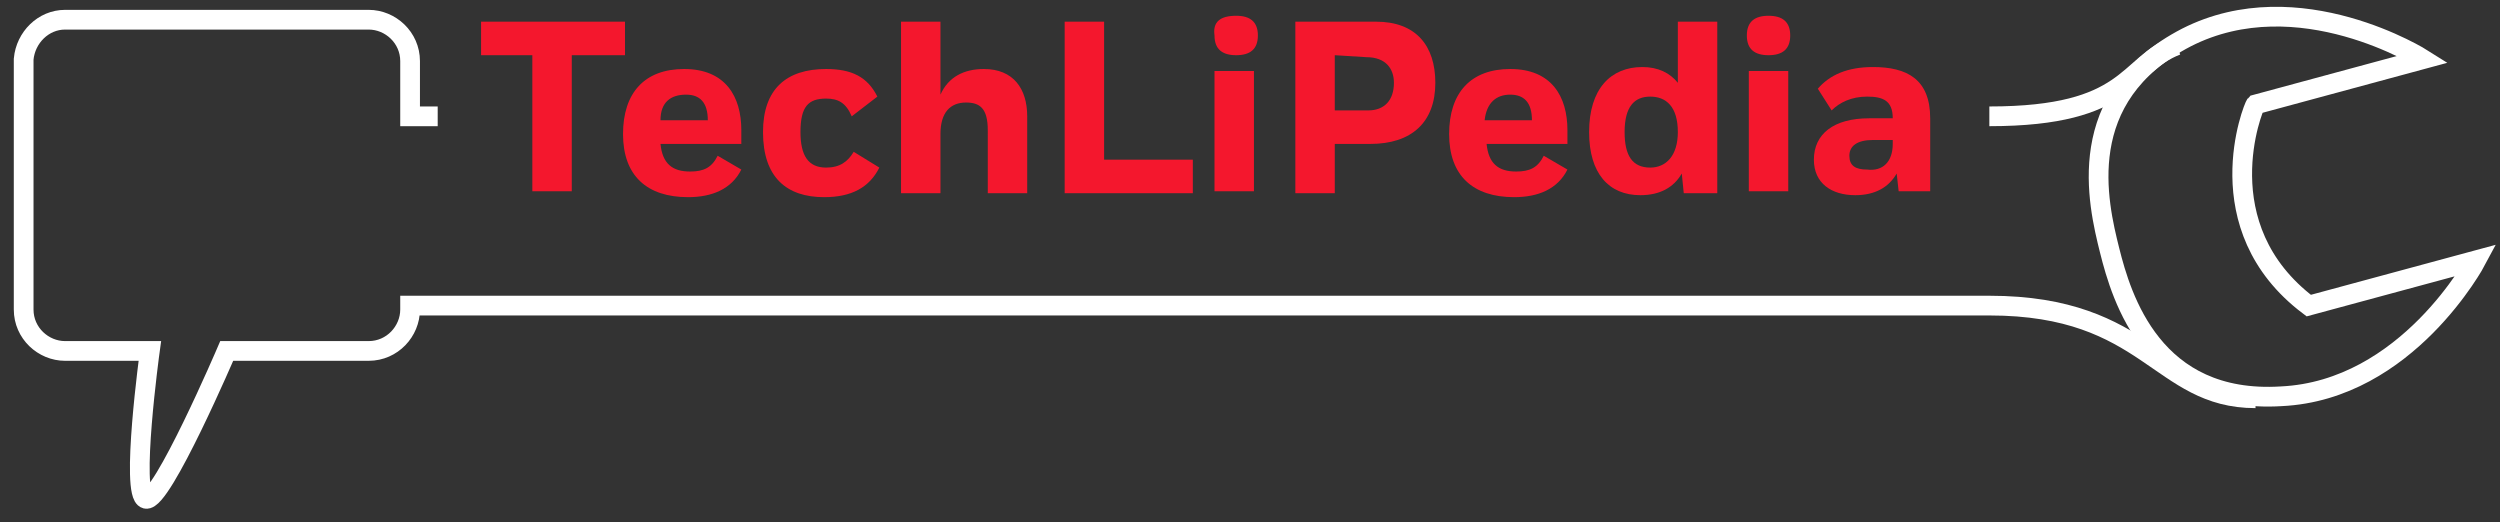
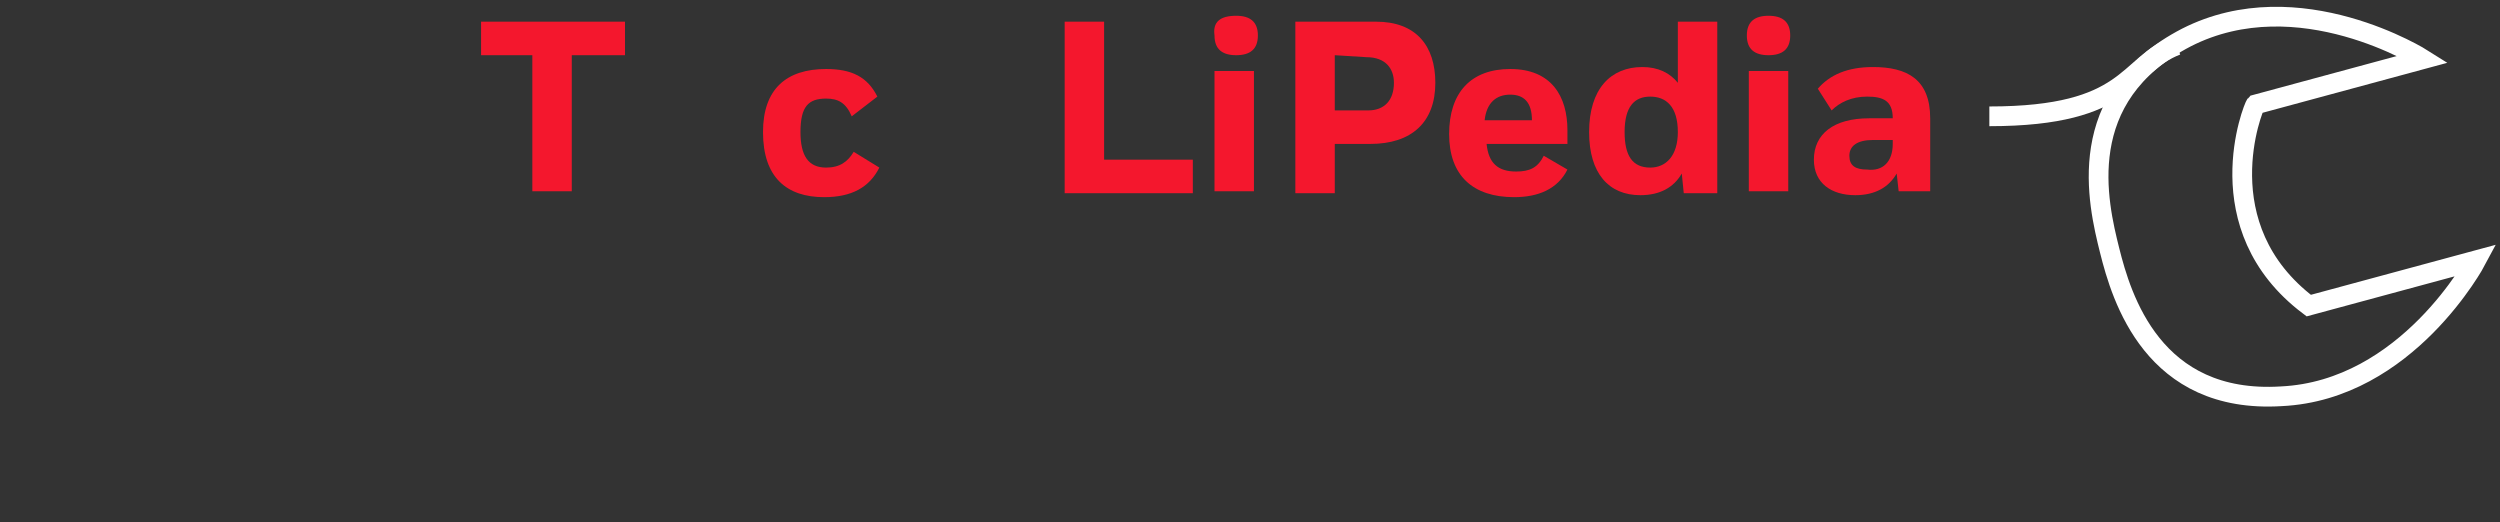
<svg xmlns="http://www.w3.org/2000/svg" version="1.1" x="0px" y="0px" viewBox="0 0 126.8 26.5" style="enable-background:new 0 0 126.8 26.5;" xml:space="preserve">
  <rect x="0" y="0" width="126.8" height="26.5" fill="#333333" stroke="none" />
  <style type="text/css">
	.st0{display:none;}
	.st1{display:inline;}
	.st2{fill:#989898;}
	.st3{fill:#F4172D;}
	.st4{fill:none;stroke:#FFFFFF;stroke-miterlimit:10;}
</style>
  <g id="Ebene_1">
    <g id="Red" class="st0">
      <g class="st1">
        <path class="st2" d="M13.7,0v1.8H8.2v15H6.1v-15H0.6V0H13.7L13.7,0z" />
        <path class="st2" d="M13.9,11c0-4,1.9-6.1,5.6-6.1c3.5,0,5,2.4,5,5.6c0,0.4,0,0.7,0,1.1H16c0.1,2.8,1.3,3.9,3.5,3.9     c1.7,0,2.7-0.4,3.4-2l1.5,0.8c-0.9,2-2.7,2.9-5,2.9C16,17.1,13.9,15.2,13.9,11z M16,10h6.5c-0.1-2.5-1.2-3.5-3-3.5     C17.4,6.5,16.2,7.4,16,10z" />
        <path class="st2" d="M27.1,10.9c0-4.2,2-6.1,5.6-6.1c2.4,0,3.9,0.9,4.8,2.6l-1.5,1c-0.6-1.2-1.8-1.9-3.3-1.9     c-2.4,0-3.5,1.1-3.5,4.5c0,3.3,1.2,4.5,3.5,4.5c1.7,0,2.7-0.5,3.4-2.1l1.6,0.8c-0.9,2-2.6,2.9-5,2.9     C29.1,17.1,27.1,15.3,27.1,10.9z" />
        <path class="st2" d="M53,15v1.8H41.1V0h2.1v15H53z" />
        <path class="st2" d="M57,0.1c0.9,0,1.4,0.5,1.4,1.3S57.9,2.8,57,2.8s-1.4-0.5-1.4-1.4S56.1,0.1,57,0.1z M58,5.1v11.7h-2.1V5.1H58     z" />
        <path class="st2" d="M62.9,0h6.7c3.9,0,5.8,1.9,5.8,5.3c0,3.7-2.1,5.6-6,5.6h-4.3v5.9H63L62.9,0L62.9,0z M65.1,1.8v7.3h4.6     c2.3,0,3.6-1.2,3.6-3.7c0-2.3-1.2-3.5-3.6-3.5C69.6,1.8,65.1,1.8,65.1,1.8z" />
        <path class="st2" d="M77.3,11c0-4,1.9-6.1,5.6-6.1c3.5,0,5,2.4,5,5.6c0,0.4,0,0.7,0,1.1h-8.5c0.1,2.8,1.3,3.9,3.5,3.9     c1.7,0,2.7-0.4,3.4-2l1.5,0.8c-0.9,2-2.7,2.9-5,2.9C79.3,17.1,77.3,15.2,77.3,11z M79.4,10h6.5c-0.1-2.5-1.2-3.5-3-3.5     C80.8,6.5,79.6,7.4,79.4,10z" />
-         <path class="st2" d="M99.6,14.7c-0.8,1.6-2.2,2.4-4.2,2.4c-3.2,0-4.9-2.2-4.9-6.1s1.8-6.1,5.2-6.1c1.7,0,3.1,0.7,3.9,2V0h2.1     v16.8h-1.9L99.6,14.7z M95.9,6.5c-2.3,0-3.4,1.4-3.4,4.5s1.2,4.5,3.4,4.5c2.1,0,3.6-1.3,3.6-4.5S98,6.5,95.9,6.5z" />
        <path class="st2" d="M107.1,0.1c0.9,0,1.4,0.5,1.4,1.3s-0.5,1.4-1.4,1.4s-1.4-0.5-1.4-1.4S106.2,0.1,107.1,0.1z M108.1,5.1v11.7     H106V5.1H108.1z" />
        <path class="st2" d="M115.9,17.1c-2.4,0-4-1.2-4-3.5c0-2.2,1.3-3.9,5.1-3.9h3c0-2.4-1.1-3.2-3.1-3.2c-1.7,0-2.7,0.6-3.4,1.6     l-1.2-1.2c0.9-1.3,2.4-2,4.7-2c3,0,5,1.2,5,4.8v7.2h-1.8l-0.2-2.1C119.4,16.2,118,17.1,115.9,17.1z M120,11.3L120,11.3h-3     c-2.2,0-3.1,0.7-3.1,2.3c0,1.2,0.7,1.9,2.5,1.9C118.5,15.4,120,13.9,120,11.3z" />
      </g>
    </g>
    <g>
      <g>
        <path class="st3" d="M31.7,1.1v1.7H29v6.9h-2V2.8h-2.6V1.1H31.7z" />
-         <path class="st3" d="M31.6,6.8c0-2.1,1.1-3.3,3.1-3.3c2.1,0,2.9,1.4,2.9,3.1c0,0.2,0,0.4,0,0.7h-4.1c0.1,1,0.6,1.4,1.5,1.4     c0.7,0,1.1-0.2,1.4-0.8l1.2,0.7c-0.5,1-1.5,1.4-2.7,1.4C32.8,10,31.6,8.9,31.6,6.8z M33.5,6.1h2.4c0-0.9-0.4-1.3-1.1-1.3     C34,4.8,33.5,5.2,33.5,6.1z" />
        <path class="st3" d="M38.7,6.7c0-2.2,1.2-3.2,3.2-3.2c1.3,0,2.1,0.4,2.6,1.4l-1.3,1C42.9,5.2,42.5,5,41.9,5     c-0.9,0-1.3,0.4-1.3,1.7c0,1.2,0.4,1.8,1.3,1.8c0.7,0,1.1-0.3,1.4-0.8l1.3,0.8c-0.5,1-1.4,1.5-2.8,1.5C39.9,10,38.7,9,38.7,6.7z" />
-         <path class="st3" d="M47.7,4.8c0.4-0.9,1.2-1.3,2.2-1.3c1.5,0,2.2,1,2.2,2.4v3.9h-2V6.6c0-1.1-0.4-1.4-1.1-1.4     c-0.8,0-1.3,0.5-1.3,1.6v3h-2V1.1h2C47.7,1.1,47.7,4.8,47.7,4.8z" />
        <path class="st3" d="M60.5,8.1v1.7H54V1.1h2v7H60.5z" />
        <path class="st3" d="M62.7,0.8c0.7,0,1.1,0.3,1.1,1s-0.4,1-1.1,1c-0.7,0-1.1-0.3-1.1-1C61.5,1.1,61.9,0.8,62.7,0.8z M63.6,3.6     v6.1h-2V3.6H63.6z" />
        <path class="st3" d="M65.7,1.1h4.1c2,0,3,1.2,3,3.1c0,2-1.2,3.1-3.3,3.1h-1.8v2.5h-2C65.7,9.8,65.7,1.1,65.7,1.1z M67.7,2.8v2.8     h1.7c0.8,0,1.3-0.5,1.3-1.4c0-0.7-0.4-1.3-1.4-1.3L67.7,2.8L67.7,2.8z" />
        <path class="st3" d="M73.5,6.8c0-2.1,1.1-3.3,3.1-3.3c2.1,0,2.9,1.4,2.9,3.1c0,0.2,0,0.4,0,0.7h-4.1c0.1,1,0.6,1.4,1.5,1.4     c0.7,0,1.1-0.2,1.4-0.8l1.2,0.7C79,9.6,78,10,76.8,10C74.7,10,73.5,8.9,73.5,6.8z M75.3,6.1h2.4c0-0.9-0.4-1.3-1.1-1.3     C75.9,4.8,75.4,5.2,75.3,6.1z" />
        <path class="st3" d="M85.3,8.8c-0.4,0.7-1.1,1.1-2.1,1.1c-1.6,0-2.6-1.1-2.6-3.2c0-2.2,1.1-3.3,2.7-3.3c0.8,0,1.4,0.3,1.8,0.8     V1.1h2v8.7h-1.7L85.3,8.8z M83.7,4.9c-0.8,0-1.3,0.5-1.3,1.8c0,1.2,0.4,1.8,1.3,1.8c0.8,0,1.4-0.6,1.4-1.8     C85.1,5.4,84.5,4.9,83.7,4.9z" />
        <path class="st3" d="M89.7,0.8c0.7,0,1.1,0.3,1.1,1s-0.4,1-1.1,1s-1.1-0.3-1.1-1S89,0.8,89.7,0.8z M90.7,3.6v6.1h-2V3.6H90.7z" />
        <path class="st3" d="M94.1,9.9c-1.2,0-2.1-0.6-2.1-1.8C92,6.8,93,6,94.8,6H96c0-0.9-0.5-1.1-1.3-1.1s-1.4,0.3-1.8,0.7l-0.7-1.1     c0.6-0.7,1.5-1.1,2.8-1.1c1.7,0,2.9,0.6,2.9,2.6v3.7h-1.6l-0.1-0.9C95.8,9.5,95.1,9.9,94.1,9.9z M96,7.3V7.1h-1     c-0.8,0-1.2,0.3-1.2,0.8s0.3,0.7,0.9,0.7C95.5,8.7,96,8.2,96,7.3z" />
      </g>
    </g>
    <g>
      <g>
        <path class="st4" d="M117.1,15.5l8.5-2.3c0,0-3.5,6.6-9.9,6.9c-6.5,0.4-8.1-5-8.7-7.4s-1.9-7.8,3.9-10.8c5.7-2.9,12,1.1,12,1.1     l-8.5,2.3C114.3,5.4,111.8,11.5,117.1,15.5z" />
      </g>
      <path class="st4" d="M100.9,5.9c7.2,0,6.9-2.6,9.5-3.6" />
-       <path class="st4" d="M114.4,20.2c-4.9,0-5.4-4.7-13.5-4.7H20.8v0.2c0,1.1-0.9,2.1-2.1,2.1h-7.2c0,0-3.3,7.7-4.1,7.5    c-0.8-0.2,0.2-7.5,0.2-7.5H3.3c-1.1,0-2.1-0.9-2.1-2.1V3c0.1-1.1,1-2,2.1-2h15.4c1.1,0,2.1,0.9,2.1,2.1v2.8h1.4" />
    </g>
  </g>
  <g id="Object">
</g>
</svg>